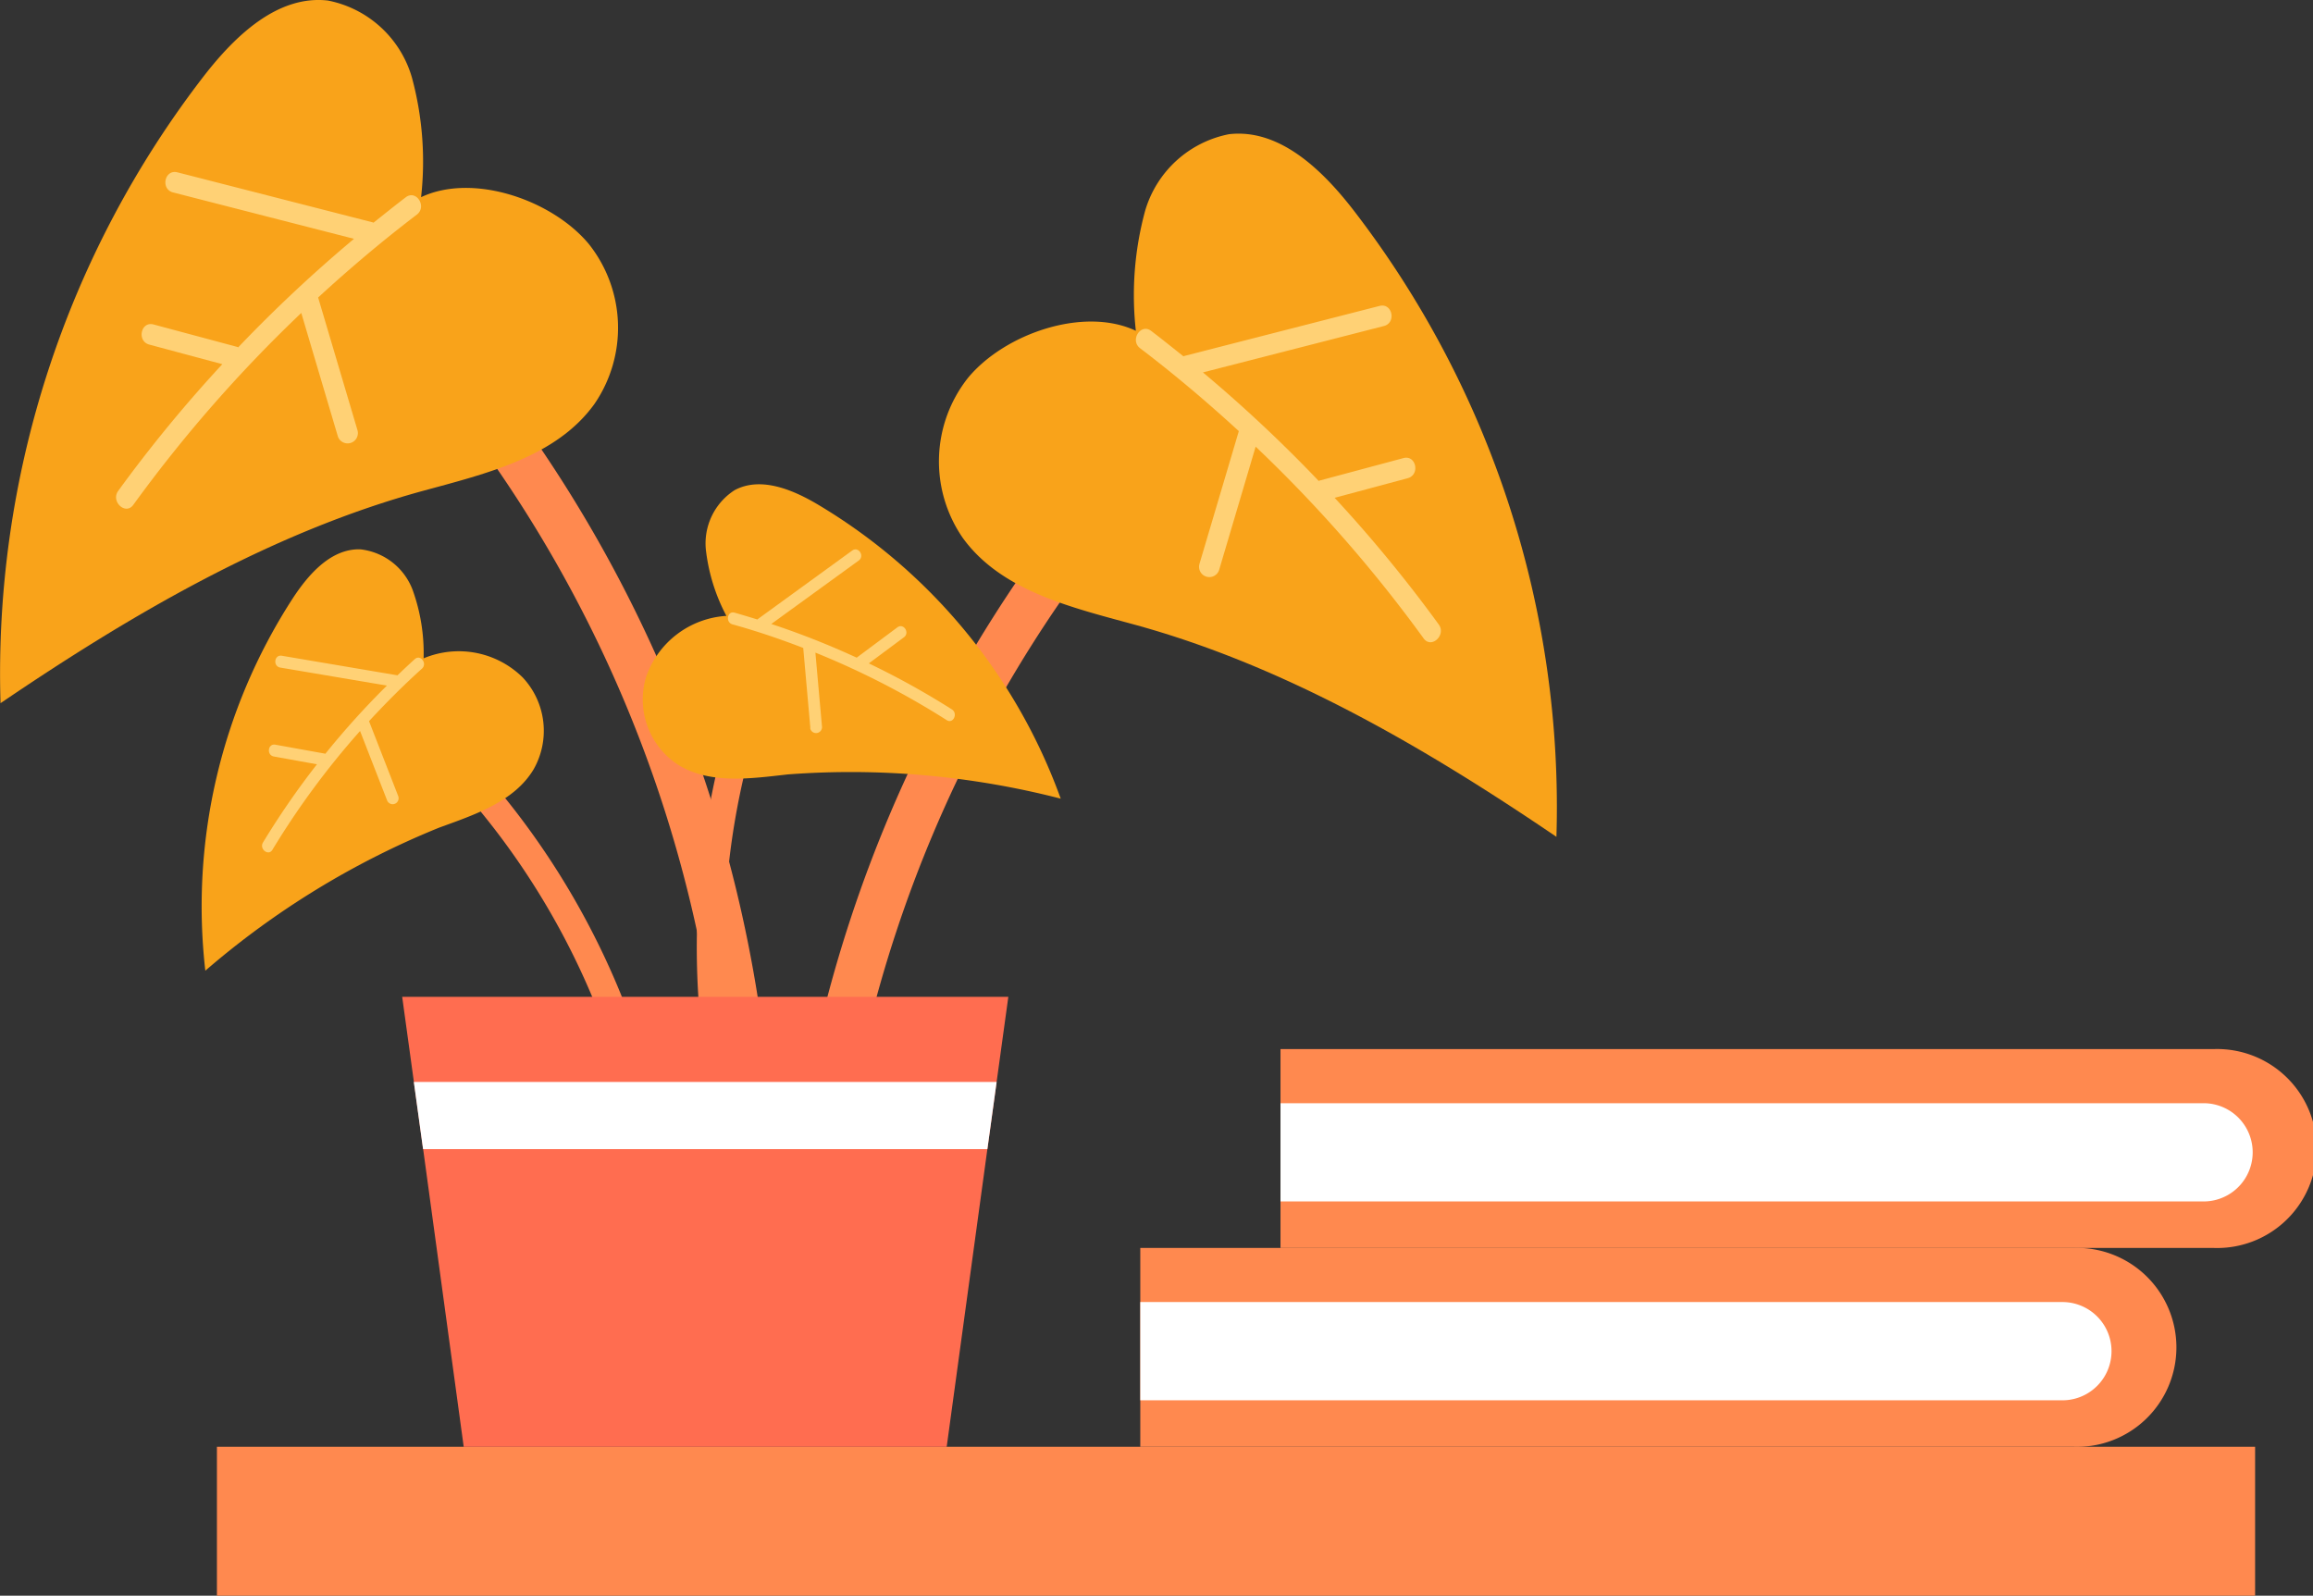
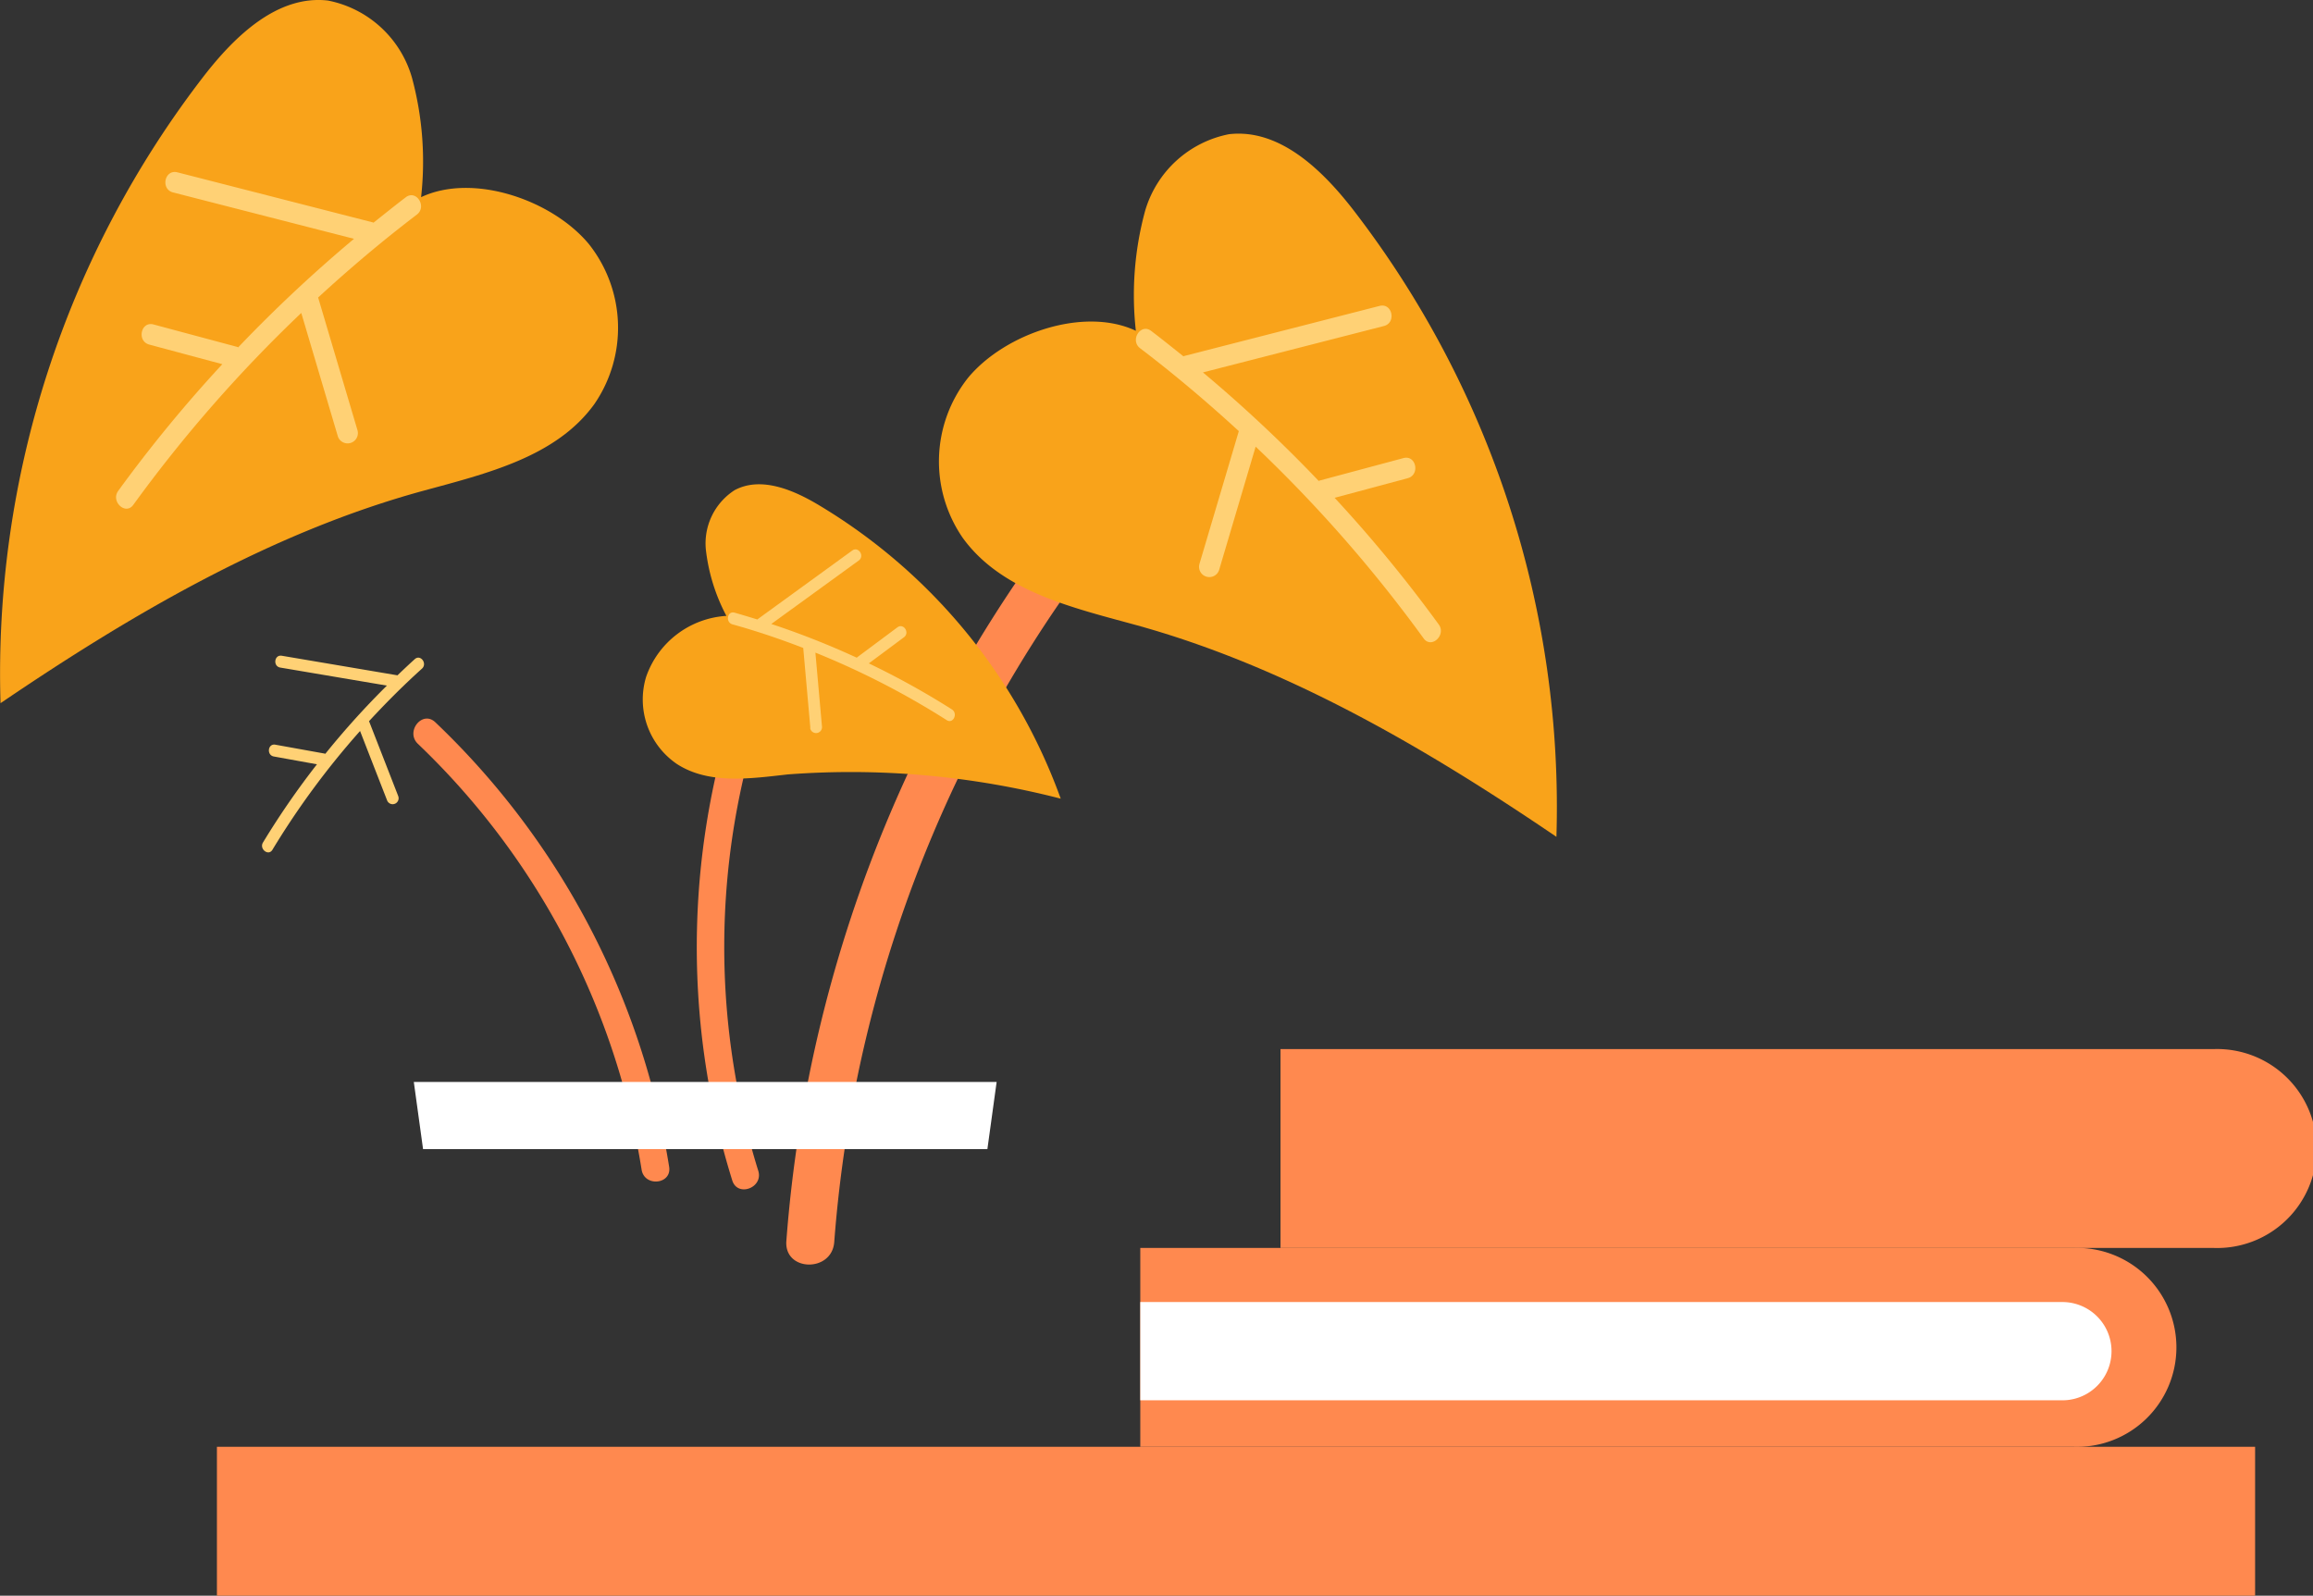
<svg xmlns="http://www.w3.org/2000/svg" width="109.27" height="75.381" viewBox="0 0 109.27 75.381">
  <rect x="0" y="0" width="109.27" height="75.381" fill="#333333" stroke="none" />
  <defs>
    <clipPath id="clip-path">
      <rect id="Rectangle_21248" data-name="Rectangle 21248" width="109.27" height="75.381" transform="translate(0 0)" fill="none" />
    </clipPath>
  </defs>
  <g id="Group_44654" data-name="Group 44654" transform="translate(0 0)">
    <rect id="Rectangle_21247" data-name="Rectangle 21247" width="96.287" height="7.033" transform="translate(10.248 68.348)" fill="#ff894f" />
    <g id="Group_44653" data-name="Group 44653">
      <g id="Group_44652" data-name="Group 44652" clip-path="url(#clip-path)">
        <path id="Path_593309" data-name="Path 593309" d="M53.141,20.9c.967-1.092,2.522.553,1.562,1.637A61.441,61.441,0,0,0,39.411,58.677c-.111,1.447-2.374,1.4-2.262-.053A64.015,64.015,0,0,1,53.141,20.9" fill="#ff894f" />
        <path id="Path_593310" data-name="Path 593310" d="M53.66,15.629a15.175,15.175,0,0,1,.43-5.642,5.16,5.16,0,0,1,3.974-3.648c2.365-.27,4.37,1.655,5.833,3.533a46.182,46.182,0,0,1,9.631,29.66c-6.154-4.18-12.795-8.077-19.973-10.035-2.977-.812-6.28-1.593-8.082-4.1a6.362,6.362,0,0,1,.266-7.558c1.736-2.085,5.468-3.37,7.921-2.212" fill="#f9a31a" />
        <path id="Path_593311" data-name="Path 593311" d="M56.664,26.64l1.86-6.273c-1.49-1.369-3.038-2.679-4.66-3.913-.5-.376.022-1.2.52-.821.516.392,1.021.8,1.524,1.2.011,0,.018-.011.03-.014l9.235-2.367c.606-.155.806.8.2.951l-8.544,2.19A67.023,67.023,0,0,1,62.3,22.722c.015-.005.024-.016.04-.02L66.3,21.641c.6-.162.8.789.2.951l-3.45.925A65.548,65.548,0,0,1,67.969,29.5c.364.5-.347,1.165-.713.66A65.857,65.857,0,0,0,59.319,21.1q-.864,2.919-1.729,5.837a.486.486,0,0,1-.926-.294" fill="#ffd175" />
-         <path id="Path_593312" data-name="Path 593312" d="M20.411,14.586c-.967-1.092-2.522.553-1.562,1.637A61.432,61.432,0,0,1,34.141,52.364c.111,1.447,2.374,1.4,2.262-.053A64.009,64.009,0,0,0,20.411,14.586" fill="#ff894f" />
        <path id="Path_593313" data-name="Path 593313" d="M19.893,9.316a15.175,15.175,0,0,0-.43-5.642A5.163,5.163,0,0,0,15.489.025c-2.365-.27-4.37,1.656-5.833,3.534A46.177,46.177,0,0,0,.025,33.219C6.179,29.039,12.82,25.142,20,23.184c2.977-.812,6.28-1.594,8.082-4.1a6.363,6.363,0,0,0-.266-7.558c-1.736-2.085-5.468-3.37-7.921-2.212" fill="#f9a31a" />
        <path id="Path_593314" data-name="Path 593314" d="M16.889,20.327l-1.86-6.273c1.49-1.369,3.038-2.679,4.66-3.913.5-.376-.022-1.2-.52-.821-.516.393-1.021.8-1.524,1.2-.011,0-.018-.011-.03-.014L8.38,8.141c-.605-.155-.807.8-.2.951l8.544,2.19a67.024,67.024,0,0,0-5.472,5.127c-.015-.005-.024-.015-.04-.02L7.253,15.328c-.6-.162-.8.789-.2.951l3.45.925A65.519,65.519,0,0,0,5.584,23.19c-.364.5.346,1.165.713.66a65.917,65.917,0,0,1,7.936-9.066q.864,2.919,1.73,5.837a.486.486,0,0,0,.926-.294" fill="#ffd175" />
        <path id="Path_593315" data-name="Path 593315" d="M35.161,32.043c.288-.794,1.477-.24,1.19.548a35.594,35.594,0,0,0-.529,22.719c.249.8-.979,1.261-1.229.454a37.075,37.075,0,0,1,.568-23.721" fill="#ff894f" />
        <path id="Path_593316" data-name="Path 593316" d="M34.317,29.095a8.772,8.772,0,0,1-.971-3.13,2.989,2.989,0,0,1,1.361-2.811c1.216-.649,2.706-.04,3.894.659A26.743,26.743,0,0,1,50.11,37.729a39.7,39.7,0,0,0-12.893-1.145c-1.776.2-3.721.481-5.225-.483a3.684,3.684,0,0,1-1.468-4.126,4.294,4.294,0,0,1,3.793-2.88" fill="#f9a31a" />
        <path id="Path_593317" data-name="Path 593317" d="M38.282,34.383l-.336-3.774c-1.094-.42-2.206-.8-3.343-1.113-.347-.1-.244-.651.1-.553s.719.211,1.077.322c.005,0,.007-.01.013-.014l4.467-3.243c.293-.213.6.256.312.469l-4.134,3a38.716,38.716,0,0,1,4.039,1.594c.007-.006.01-.014.017-.02l1.9-1.415c.291-.216.6.253.311.469l-1.66,1.234a37.977,37.977,0,0,1,3.924,2.174c.3.192.062.7-.243.508a38.208,38.208,0,0,0-6.205-3.19q.156,1.756.313,3.512a.282.282,0,0,1-.562.039" fill="#ffd175" />
        <path id="Path_593318" data-name="Path 593318" d="M20.565,34.12c-.611-.583-1.429.441-.822,1.02A35.583,35.583,0,0,1,30.311,55.258c.134.829,1.437.695,1.3-.14a37.06,37.06,0,0,0-11.048-21" fill="#ff894f" />
-         <path id="Path_593319" data-name="Path 593319" d="M20.012,31.1a8.8,8.8,0,0,0-.52-3.235,2.99,2.99,0,0,0-2.47-1.914c-1.377-.042-2.442,1.167-3.195,2.321A26.741,26.741,0,0,0,9.7,45.856,39.7,39.7,0,0,1,20.742,39.1c1.678-.612,3.547-1.223,4.466-2.755A3.683,3.683,0,0,0,24.69,32a4.3,4.3,0,0,0-4.678-.9" fill="#f9a31a" />
        <path id="Path_593320" data-name="Path 593320" d="M18.81,37.6l-1.376-3.531c.794-.861,1.624-1.692,2.5-2.482.268-.241-.07-.691-.339-.449s-.551.509-.821.768a.146.146,0,0,0-.019-.007l-5.443-.921c-.357-.06-.428.5-.07.559l5.036.851a38.557,38.557,0,0,0-2.91,3.223c-.009,0-.015-.008-.024-.01l-2.336-.421c-.356-.065-.426.494-.07.558l2.035.368A38.306,38.306,0,0,0,12.424,39.8c-.186.307.256.656.444.347a38.141,38.141,0,0,1,4.142-5.614q.639,1.642,1.28,3.284a.281.281,0,0,0,.52-.214" fill="#ffd175" />
-         <path id="Path_593321" data-name="Path 593321" d="M19,47.092l.553,4.019.437,3.174L21.907,68.35H44.723l1.922-14.065.437-3.174.553-4.019Z" fill="#ff6d50" />
        <path id="Path_593322" data-name="Path 593322" d="M19.549,51.111l.437,3.174h26.66l.437-3.174Z" fill="#fff" />
        <path id="Path_593323" data-name="Path 593323" d="M53.869,68.348h44.08a4.7,4.7,0,1,0,0-9.394H53.869Z" fill="#ff894f" />
        <path id="Path_593324" data-name="Path 593324" d="M53.869,66.151h43.61a2.321,2.321,0,0,0,0-4.641H53.869" fill="#fff" />
        <path id="Path_593325" data-name="Path 593325" d="M60.493,58.954h44.08a4.7,4.7,0,1,0,0-9.394H60.493Z" fill="#ff894f" />
-         <path id="Path_593326" data-name="Path 593326" d="M60.493,56.757H104.1a2.32,2.32,0,0,0,0-4.641H60.493" fill="#fff" />
      </g>
    </g>
  </g>
</svg>